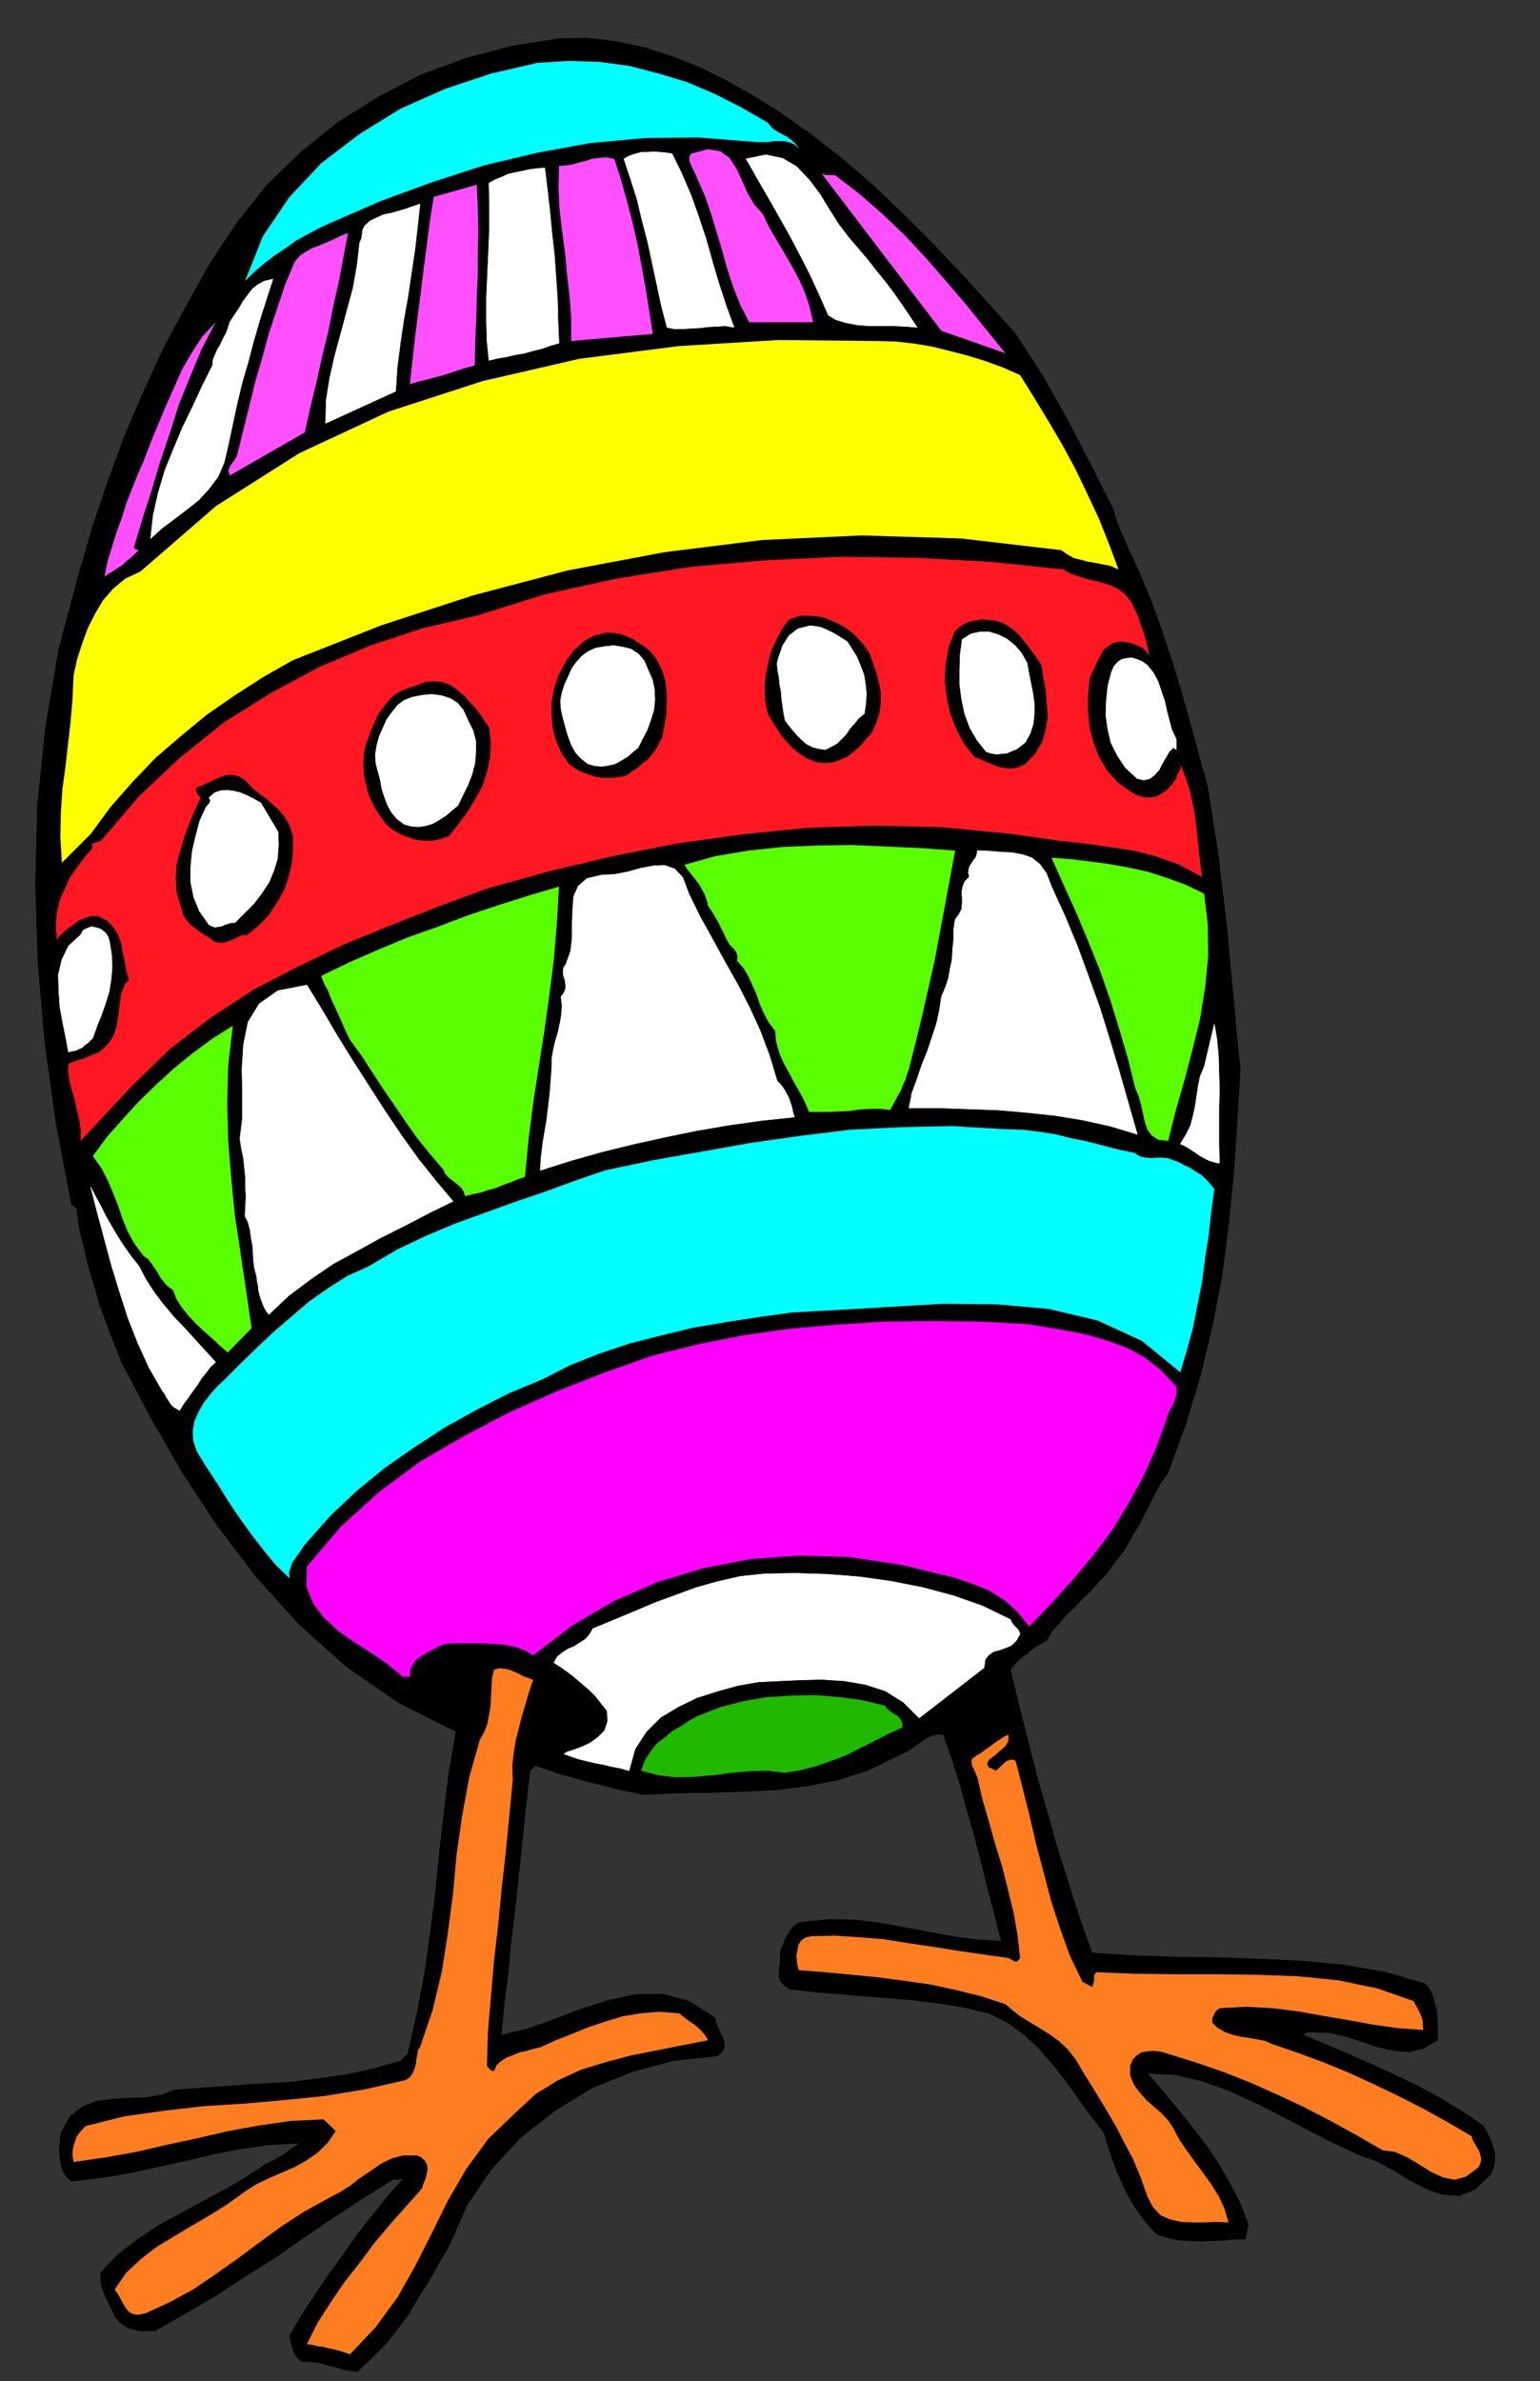
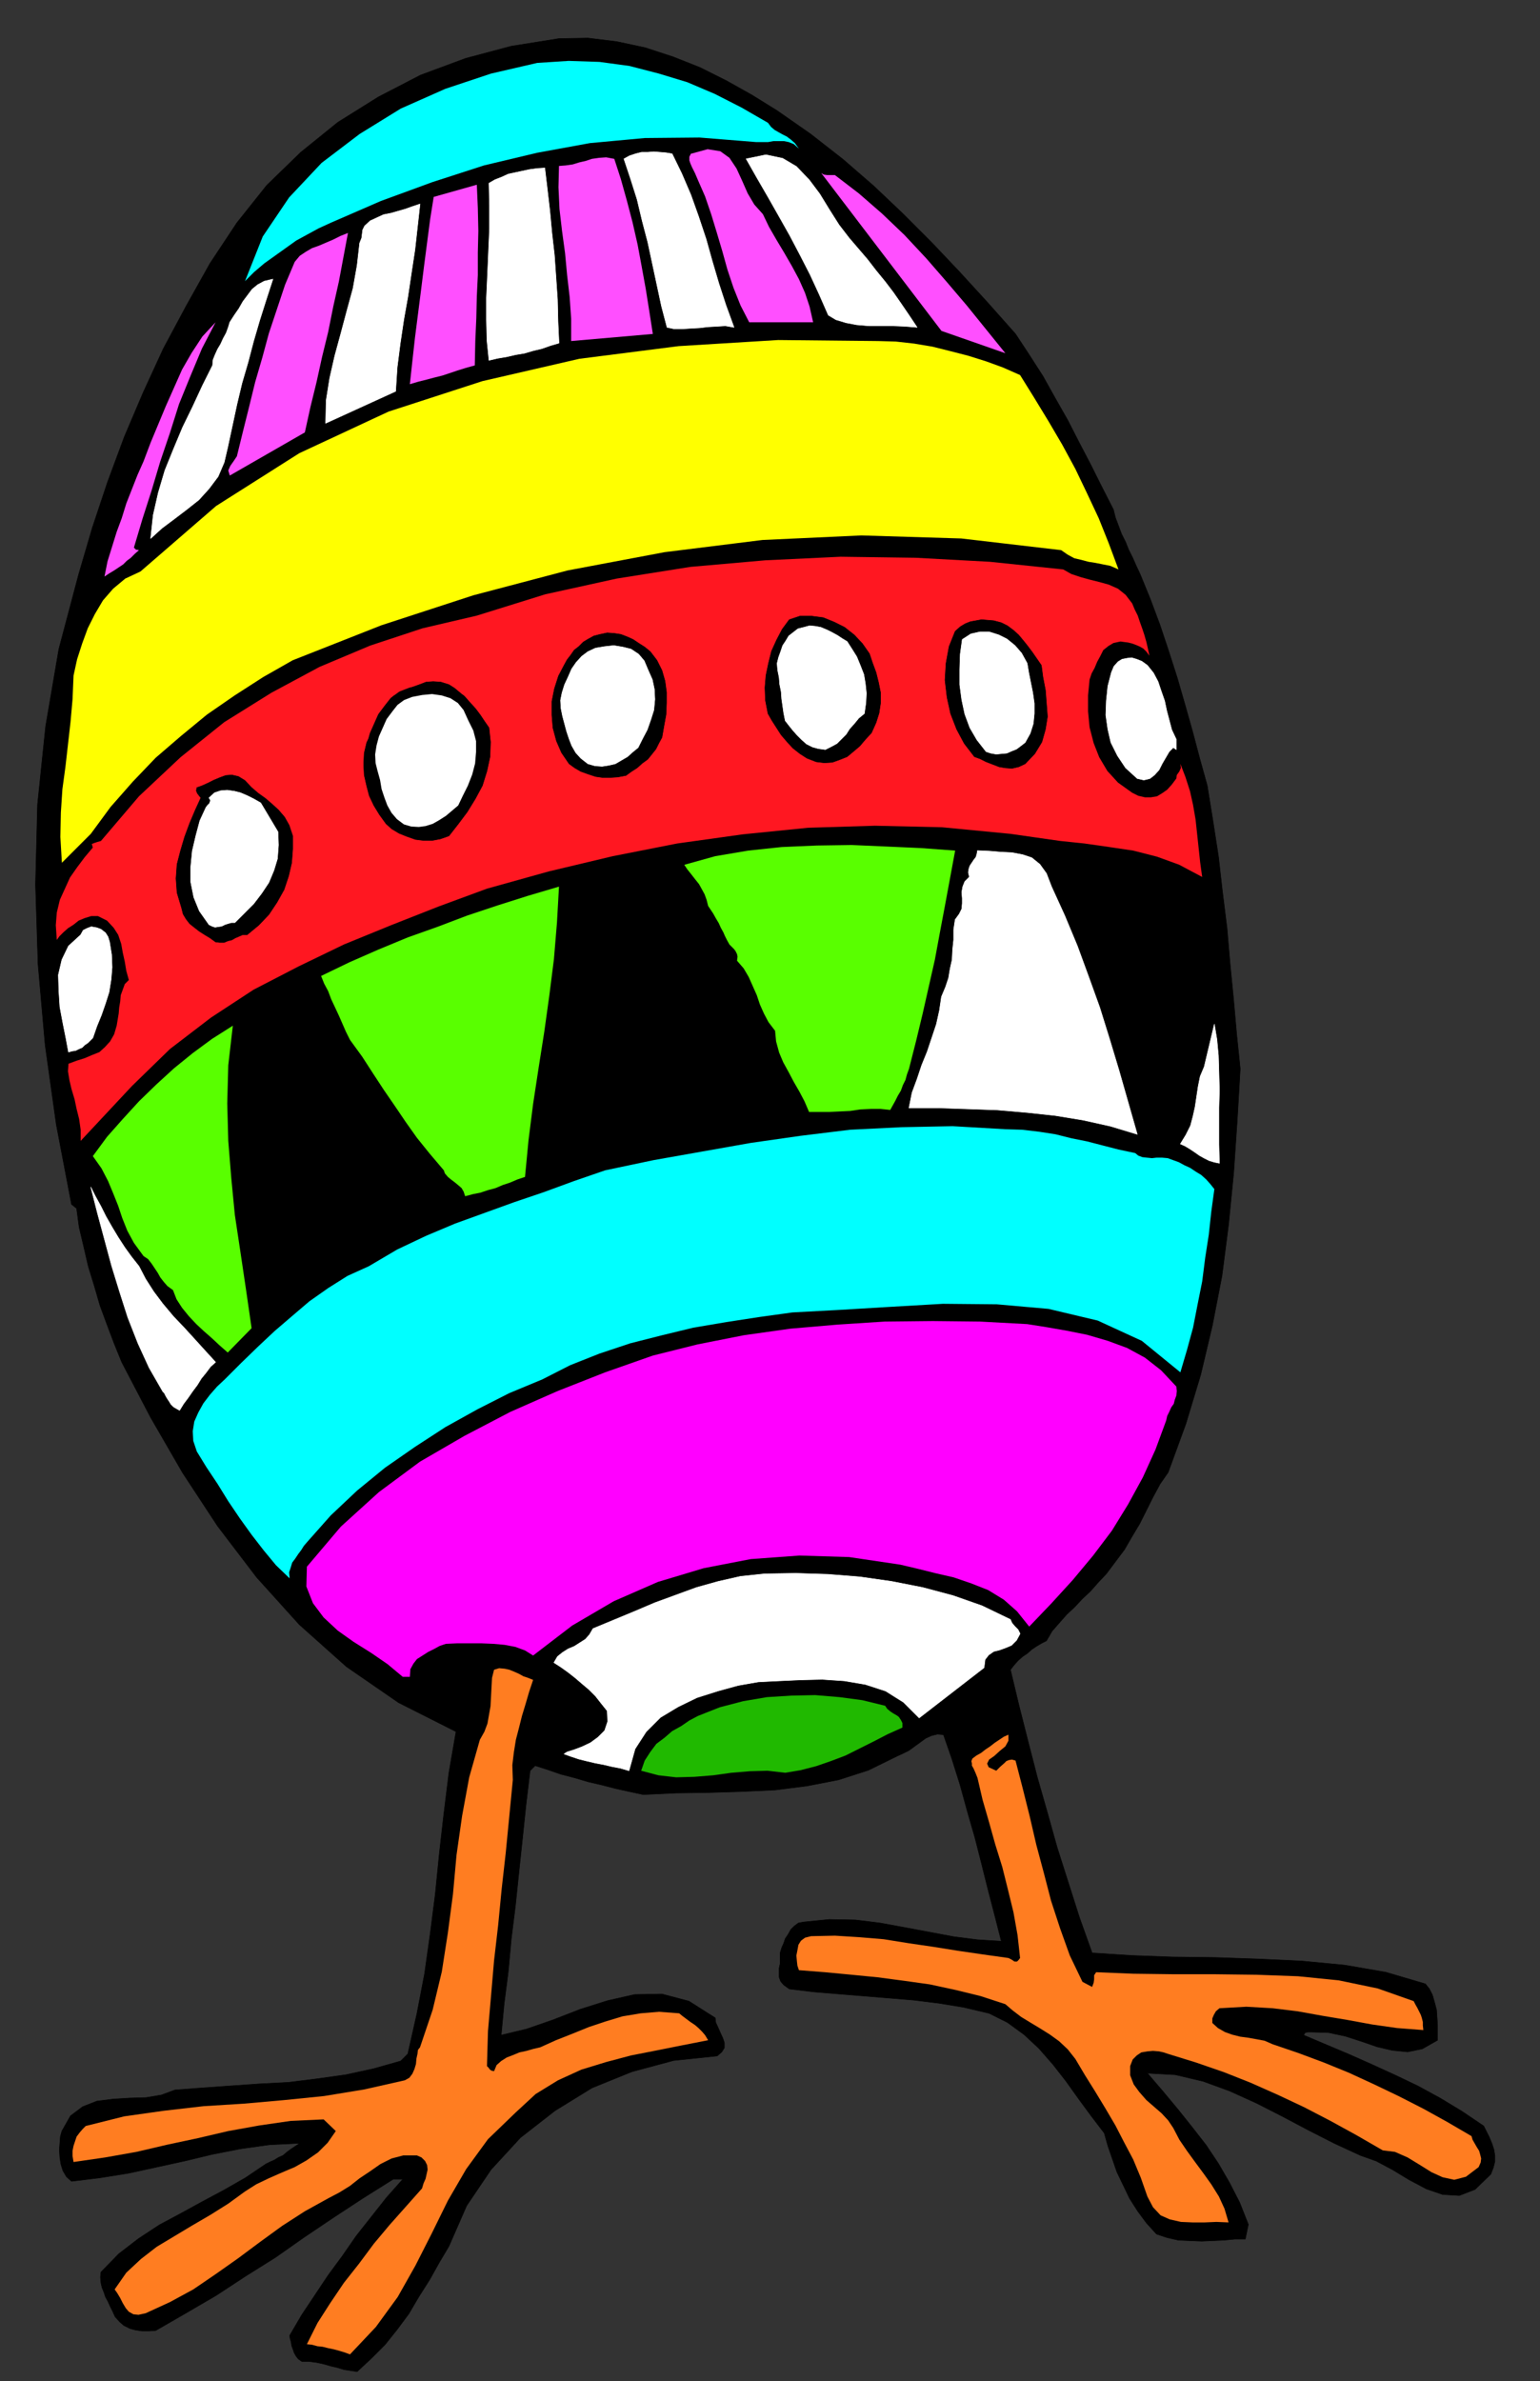
<svg xmlns="http://www.w3.org/2000/svg" xmlns:ns1="http://sodipodi.sourceforge.net/DTD/sodipodi-0.dtd" xmlns:ns2="http://www.inkscape.org/namespaces/inkscape" version="1.0" width="129.808mm" height="200.601mm" id="svg89" ns1:docname="GC000023.WMF">
  <rect width="100%" height="100%" fill="#333333" stroke="none" />
  <ns1:namedview pagecolor="#ffffff" bordercolor="#666666" borderopacity="1" objecttolerance="10" gridtolerance="10" guidetolerance="10" ns2:pageopacity="0" ns2:pageshadow="2" ns2:window-width="640" ns2:window-height="480" id="namedview91" />
  <defs id="defs3">
    <pattern id="WMFhbasepattern" patternUnits="userSpaceOnUse" width="6" height="6" x="0" y="0" />
  </defs>
  <path style="fill:#000000;fill-rule:evenodd;fill-opacity:1;stroke:#000000;stroke-width:0.162px;stroke-linecap:round;stroke-linejoin:round;stroke-miterlimit:4;stroke-dasharray:none;stroke-opacity:1;" d="  M 247.571,35.227   L 258.237,42.66   L 268.579,50.739   L 278.275,59.142   L 287.648,68.029   L 296.697,77.079   L 305.585,86.451   L 314.473,96.146   L 323.523,106.326   L 327.886,112.952   L 332.249,119.738   L 336.128,126.687   L 340.168,133.797   L 343.723,140.745   L 347.44,147.855   L 350.995,154.965   L 354.712,162.237   L 355.358,164.822   L 356.328,167.407   L 357.297,169.993   L 358.59,172.578   L 359.56,175.002   L 360.852,177.588   L 361.984,180.173   L 363.276,182.92   L 366.508,190.838   L 369.579,199.079   L 372.326,207.32   L 375.073,215.885   L 377.497,224.287   L 379.921,232.852   L 382.184,241.416   L 384.608,250.142   L 386.385,261.13   L 388.163,272.603   L 389.456,283.914   L 390.91,295.549   L 391.88,306.86   L 393.011,318.333   L 393.98,329.321   L 395.112,340.309   L 394.142,356.953   L 393.011,373.597   L 391.395,389.917   L 389.294,406.238   L 386.224,422.074   L 382.507,437.748   L 377.82,453.261   L 372.164,468.773   L 369.579,472.49   L 367.316,476.691   L 365.216,480.893   L 363.115,485.094   L 360.691,489.134   L 358.267,493.335   L 355.358,497.213   L 352.449,501.091   L 349.864,503.838   L 347.44,506.585   L 344.854,509.009   L 342.43,511.595   L 339.844,514.019   L 337.42,516.766   L 335.158,519.351   L 333.38,522.421   L 331.764,523.229   L 330.148,524.199   L 328.694,525.168   L 327.24,526.461   L 325.785,527.431   L 324.331,528.723   L 323.038,530.178   L 321.907,531.632   L 324.654,543.105   L 327.563,554.578   L 330.472,565.889   L 333.704,577.2   L 336.774,588.188   L 340.329,599.338   L 343.884,610.488   L 347.924,621.799   L 360.368,622.607   L 373.619,623.092   L 387.193,623.254   L 401.091,623.738   L 414.827,624.385   L 428.401,625.677   L 441.491,627.94   L 454.095,631.656   L 455.388,633.272   L 456.358,635.211   L 457.004,637.473   L 457.651,639.897   L 457.812,642.321   L 457.974,644.745   L 457.974,647.169   L 457.974,649.593   L 453.126,652.34   L 448.439,653.309   L 443.591,652.825   L 438.743,651.693   L 433.572,649.916   L 428.563,648.3   L 423.23,647.169   L 418.059,647.007   L 417.251,647.007   L 416.604,647.007   L 415.796,647.169   L 415.312,647.977   L 422.584,651.047   L 429.856,654.117   L 437.128,657.349   L 444.561,660.742   L 451.671,664.136   L 458.782,668.014   L 465.731,672.215   L 472.679,676.902   L 473.487,678.517   L 474.457,680.456   L 475.265,682.396   L 475.911,684.335   L 476.235,686.274   L 476.235,688.213   L 475.75,690.152   L 474.942,692.253   L 469.932,697.1   L 464.923,699.039   L 459.59,698.716   L 454.419,696.939   L 448.924,694.03   L 443.591,690.798   L 438.42,688.051   L 433.411,686.274   L 425.008,682.396   L 416.766,678.194   L 408.524,673.831   L 400.283,669.63   L 391.718,665.752   L 383.315,662.682   L 374.427,660.581   L 365.539,660.096   L 370.387,665.752   L 375.235,671.569   L 379.76,677.225   L 384.284,683.042   L 388.163,688.859   L 391.718,695   L 394.95,701.302   L 397.697,708.25   L 396.728,712.936   L 393.334,712.936   L 389.94,713.259   L 386.385,713.421   L 382.83,713.582   L 379.113,713.421   L 375.396,713.259   L 371.841,712.451   L 368.448,711.32   L 365.216,707.765   L 362.468,704.049   L 359.883,700.009   L 357.944,695.969   L 355.843,691.606   L 354.388,687.405   L 352.934,683.204   L 351.803,679.164   L 347.601,673.67   L 343.561,668.176   L 339.521,662.52   L 335.481,657.349   L 330.956,652.178   L 326.27,647.815   L 320.937,643.937   L 315.12,641.028   L 306.878,639.089   L 298.96,637.797   L 291.041,636.827   L 283.284,636.181   L 275.366,635.534   L 267.448,634.888   L 259.529,634.242   L 251.449,633.272   L 249.672,631.979   L 248.702,630.848   L 248.217,629.556   L 248.217,628.263   L 248.217,626.647   L 248.541,625.193   L 248.541,623.415   L 248.541,621.799   L 249.025,620.183   L 249.672,618.729   L 250.157,617.275   L 251.126,615.82   L 251.934,614.366   L 253.065,613.235   L 254.358,612.265   L 256.136,611.942   L 264.216,611.134   L 272.457,611.296   L 280.376,612.265   L 288.294,613.72   L 296.051,615.174   L 303.808,616.628   L 311.403,617.598   L 318.998,618.083   L 316.897,609.842   L 314.796,601.762   L 312.696,593.359   L 310.595,585.118   L 308.171,576.716   L 305.908,568.474   L 303.323,560.233   L 300.576,552.315   L 298.636,552.154   L 296.697,552.639   L 294.92,553.447   L 293.142,554.739   L 291.364,556.032   L 289.587,557.325   L 287.648,558.294   L 285.87,559.102   L 276.659,563.627   L 267.125,566.697   L 257.105,568.636   L 246.925,569.929   L 236.421,570.414   L 225.917,570.737   L 215.251,570.898   L 204.909,571.383   L 200.384,570.414   L 196.021,569.444   L 191.657,568.313   L 187.456,567.343   L 183.093,566.051   L 178.729,564.919   L 174.528,563.465   L 170.488,562.172   L 168.872,563.788   L 167.579,574.615   L 166.448,585.441   L 165.317,596.106   L 164.185,606.933   L 162.893,617.275   L 161.923,627.778   L 160.63,637.797   L 159.661,647.977   L 167.741,646.038   L 176.144,643.129   L 184.87,639.736   L 193.597,636.989   L 202.161,635.05   L 210.888,634.888   L 219.453,637.15   L 227.856,642.483   L 228.017,643.937   L 228.825,645.715   L 229.472,647.169   L 230.28,648.946   L 230.765,650.401   L 230.765,652.017   L 229.957,653.309   L 228.502,654.602   L 214.605,656.056   L 201.353,659.611   L 188.587,664.782   L 176.79,672.054   L 165.801,680.618   L 156.429,690.798   L 148.672,702.271   L 143.016,715.198   L 139.945,720.369   L 136.875,725.863   L 133.481,731.196   L 130.249,736.69   L 126.533,741.699   L 122.654,746.547   L 118.291,750.91   L 113.766,755.111   L 111.665,754.788   L 109.565,754.465   L 107.464,753.818   L 105.363,753.334   L 103.101,752.687   L 100.838,752.203   L 98.414,751.879   L 96.152,751.879   L 95.021,751.071   L 94.374,750.263   L 93.728,749.132   L 93.405,748.163   L 92.92,746.87   L 92.758,745.739   L 92.435,744.608   L 92.273,743.638   L 96.152,737.013   L 100.353,730.711   L 104.555,724.409   L 109.08,718.269   L 113.443,711.967   L 118.291,705.826   L 123.139,699.686   L 128.31,693.868   L 125.24,693.868   L 115.705,699.847   L 106.333,705.988   L 96.96,712.29   L 87.749,718.753   L 78.214,724.732   L 68.842,730.873   L 59.146,736.528   L 49.611,742.022   L 47.349,742.184   L 45.248,742.184   L 43.147,741.861   L 41.37,741.376   L 39.43,740.406   L 38.138,739.275   L 36.683,737.659   L 35.875,735.882   L 35.067,734.266   L 34.421,732.812   L 33.613,731.357   L 33.128,729.903   L 32.482,728.287   L 32.158,726.833   L 31.997,725.055   L 32.158,723.439   L 37.814,717.622   L 44.117,712.775   L 50.742,708.412   L 57.691,704.695   L 64.478,700.978   L 71.427,697.262   L 78.214,693.384   L 84.678,689.021   L 85.971,688.374   L 87.426,687.728   L 88.718,686.92   L 90.173,686.274   L 91.304,685.304   L 92.597,684.335   L 94.051,683.365   L 95.505,682.396   L 85.81,682.88   L 76.598,684.173   L 67.549,685.951   L 58.822,688.051   L 49.934,689.99   L 41.046,691.929   L 31.997,693.384   L 22.786,694.515   L 21.17,693.061   L 20.038,691.121   L 19.392,689.021   L 19.069,686.92   L 18.907,684.496   L 19.069,682.396   L 19.23,680.295   L 19.715,678.517   L 22.462,673.67   L 26.341,670.761   L 30.866,668.984   L 36.037,668.337   L 41.208,668.014   L 46.541,667.852   L 51.389,667.044   L 55.752,665.429   L 64.317,664.782   L 73.366,664.136   L 82.578,663.49   L 91.95,663.005   L 101,661.874   L 110.211,660.581   L 119.099,658.642   L 127.664,656.218   L 129.926,653.956   L 132.835,641.028   L 135.259,628.424   L 137.037,615.82   L 138.653,603.216   L 139.945,590.289   L 141.4,577.524   L 143.016,564.435   L 145.278,551.346   L 127.017,542.135   L 110.373,530.662   L 95.344,517.25   L 81.77,502.222   L 69.326,485.902   L 58.176,468.935   L 47.995,451.322   L 38.784,433.708   L 36.36,427.729   L 34.098,421.751   L 31.835,415.61   L 30.058,409.47   L 28.118,403.168   L 26.664,396.866   L 25.21,390.725   L 24.402,384.746   L 22.786,383.454   L 17.938,358.084   L 14.382,332.714   L 12.12,307.021   L 11.312,281.652   L 11.958,256.121   L 14.544,231.236   L 18.746,206.674   L 25.048,182.92   L 29.411,168.054   L 34.259,153.511   L 39.592,139.129   L 45.571,125.071   L 52.035,111.012   L 59.307,97.439   L 66.902,83.865   L 75.467,70.938   L 85.002,58.98   L 95.829,48.477   L 107.625,38.943   L 120.553,30.864   L 133.966,23.915   L 148.349,18.583   L 162.893,14.705   L 178.083,12.281   L 187.294,12.119   L 196.505,13.25   L 205.555,15.189   L 214.443,18.098   L 223.008,21.492   L 231.411,25.693   L 239.491,30.217   L 247.571,35.227  z " id="path5" />
-   <path style="fill:#00ffff;fill-rule:evenodd;fill-opacity:1;stroke:none;" d="  M 244.662,39.105   L 245.632,40.398   L 246.763,41.367   L 247.894,42.013   L 249.349,42.821   L 250.641,43.468   L 251.934,44.437   L 253.227,45.568   L 254.52,47.346   L 252.904,45.892   L 251.288,45.245   L 249.672,44.922   L 248.217,44.922   L 246.44,44.922   L 244.662,45.245   L 242.723,45.245   L 240.945,45.245   L 222.846,43.791   L 205.393,43.953   L 187.941,45.568   L 171.134,48.639   L 154.166,52.678   L 137.683,58.011   L 121.361,63.99   L 105.363,70.938   L 101.485,72.716   L 97.929,74.655   L 94.374,76.594   L 90.981,79.018   L 87.587,81.28   L 84.194,83.865   L 80.962,86.612   L 78.053,89.521   L 83.709,75.301   L 92.112,62.859   L 102.454,51.87   L 114.574,42.66   L 127.664,34.58   L 141.885,28.278   L 156.429,23.431   L 171.134,20.037   L 181.153,19.391   L 191.011,19.714   L 200.545,21.007   L 209.918,23.431   L 218.968,26.178   L 227.694,29.894   L 236.259,34.257   L 244.662,39.105  z " id="path7" />
+   <path style="fill:#00ffff;fill-rule:evenodd;fill-opacity:1;stroke:none;" d="  M 244.662,39.105   L 245.632,40.398   L 246.763,41.367   L 247.894,42.013   L 249.349,42.821   L 250.641,43.468   L 251.934,44.437   L 253.227,45.568   L 254.52,47.346   L 252.904,45.892   L 251.288,45.245   L 249.672,44.922   L 248.217,44.922   L 246.44,44.922   L 244.662,45.245   L 242.723,45.245   L 240.945,45.245   L 222.846,43.791   L 205.393,43.953   L 187.941,45.568   L 171.134,48.639   L 154.166,52.678   L 137.683,58.011   L 121.361,63.99   L 105.363,70.938   L 101.485,72.716   L 97.929,74.655   L 94.374,76.594   L 90.981,79.018   L 84.194,83.865   L 80.962,86.612   L 78.053,89.521   L 83.709,75.301   L 92.112,62.859   L 102.454,51.87   L 114.574,42.66   L 127.664,34.58   L 141.885,28.278   L 156.429,23.431   L 171.134,20.037   L 181.153,19.391   L 191.011,19.714   L 200.545,21.007   L 209.918,23.431   L 218.968,26.178   L 227.694,29.894   L 236.259,34.257   L 244.662,39.105  z " id="path7" />
  <path style="fill:#ffffff;fill-rule:evenodd;fill-opacity:1;stroke:#ffffff;stroke-width:0.162px;stroke-linecap:round;stroke-linejoin:round;stroke-miterlimit:4;stroke-dasharray:none;stroke-opacity:1;" d="  M 214.12,48.962   L 217.19,55.264   L 220.099,62.051   L 222.523,68.837   L 224.947,76.109   L 226.886,83.057   L 228.987,90.167   L 231.249,97.116   L 233.835,104.226   L 231.088,103.741   L 228.502,103.903   L 225.593,104.064   L 222.846,104.387   L 219.937,104.549   L 217.352,104.71   L 214.766,104.71   L 212.504,104.226   L 210.726,97.439   L 209.272,90.652   L 207.817,83.865   L 206.363,77.079   L 204.585,70.292   L 202.969,63.505   L 200.869,56.88   L 198.768,50.578   L 200.545,49.608   L 202.485,48.962   L 204.424,48.477   L 206.363,48.477   L 208.302,48.315   L 210.241,48.477   L 212.181,48.639   L 214.12,48.962  z " id="path9" />
  <path style="fill:#ff4fff;fill-rule:evenodd;fill-opacity:1;stroke:none;" d="  M 243.046,68.191   L 244.985,72.231   L 247.409,76.432   L 249.833,80.472   L 252.257,84.673   L 254.52,88.875   L 256.459,93.238   L 257.913,97.601   L 259.045,102.61   L 238.683,102.61   L 235.936,97.277   L 233.673,91.622   L 231.734,85.804   L 230.118,79.987   L 228.341,74.008   L 226.563,68.191   L 224.624,62.535   L 222.361,57.365   L 221.877,56.233   L 221.392,55.102   L 220.907,54.133   L 220.422,53.163   L 219.937,52.032   L 219.614,51.063   L 219.614,49.931   L 220.099,48.962   L 225.432,47.508   L 229.472,48.154   L 232.381,50.255   L 234.643,53.648   L 236.421,57.526   L 238.198,61.566   L 240.299,65.121   L 243.046,68.191  z " id="path11" />
  <path style="fill:#ff4fff;fill-rule:evenodd;fill-opacity:1;stroke:none;" d="  M 195.697,50.578   L 197.798,57.041   L 199.737,63.99   L 201.515,70.777   L 203.131,77.886   L 204.424,84.835   L 205.717,91.945   L 206.848,99.055   L 207.979,106.326   L 181.961,108.589   L 181.961,101.479   L 181.477,94.53   L 180.669,87.582   L 180.022,80.634   L 179.053,73.524   L 178.245,66.575   L 177.921,59.627   L 178.083,52.84   L 180.184,52.678   L 182.446,52.355   L 184.547,51.709   L 186.648,51.224   L 188.587,50.578   L 190.849,50.255   L 193.112,50.093   L 195.697,50.578  z " id="path13" />
  <path style="fill:#ffffff;fill-rule:evenodd;fill-opacity:1;stroke:#ffffff;stroke-width:0.162px;stroke-linecap:round;stroke-linejoin:round;stroke-miterlimit:4;stroke-dasharray:none;stroke-opacity:1;" d="  M 270.518,75.786   L 273.427,79.179   L 276.336,82.573   L 279.083,86.128   L 281.992,89.683   L 284.577,93.076   L 287.163,96.793   L 289.587,100.348   L 292.172,104.226   L 288.294,103.903   L 284.416,103.741   L 280.537,103.741   L 276.82,103.741   L 272.942,103.418   L 269.548,102.771   L 266.317,101.802   L 263.892,100.348   L 260.984,93.722   L 258.075,87.42   L 254.843,81.118   L 251.611,74.978   L 248.056,68.676   L 244.662,62.697   L 241.107,56.557   L 237.713,50.578   L 244.016,49.285   L 249.349,50.416   L 253.712,53.002   L 257.752,57.203   L 261.145,61.727   L 264.216,66.737   L 267.286,71.584   L 270.518,75.786  z " id="path15" />
  <path style="fill:#ffffff;fill-rule:evenodd;fill-opacity:1;stroke:#ffffff;stroke-width:0.162px;stroke-linecap:round;stroke-linejoin:round;stroke-miterlimit:4;stroke-dasharray:none;stroke-opacity:1;" d="  M 173.558,53.486   L 174.366,60.273   L 175.174,67.222   L 175.821,74.17   L 176.629,81.28   L 177.113,88.228   L 177.598,95.338   L 177.76,102.287   L 178.083,109.235   L 175.336,110.043   L 172.589,111.012   L 169.841,111.659   L 167.094,112.467   L 164.185,112.952   L 161.438,113.598   L 158.529,114.083   L 155.782,114.729   L 155.136,108.427   L 154.974,101.802   L 154.974,94.853   L 155.297,87.743   L 155.621,80.31   L 155.944,72.877   L 155.944,65.444   L 155.782,58.334   L 157.721,57.203   L 159.822,56.395   L 161.923,55.425   L 164.185,54.941   L 166.448,54.456   L 168.71,53.971   L 171.134,53.648   L 173.558,53.486  z " id="path17" />
  <path style="fill:#ff4fff;fill-rule:evenodd;fill-opacity:1;stroke:none;" d="  M 265.993,55.749   L 273.588,61.566   L 281.022,68.029   L 288.132,74.816   L 295.081,82.249   L 301.545,89.683   L 308.009,97.277   L 314.15,104.872   L 320.291,112.467   L 299.929,105.357   L 261.63,55.102   L 262.438,55.587   L 263.569,55.749   L 264.7,55.749   L 265.993,55.749  z " id="path19" />
  <path style="fill:#ff4fff;fill-rule:evenodd;fill-opacity:1;stroke:none;" d="  M 151.257,116.345   L 148.349,117.153   L 145.763,117.961   L 143.339,118.769   L 140.915,119.577   L 138.329,120.223   L 135.905,120.87   L 133.32,121.516   L 130.573,122.324   L 131.381,114.891   L 132.189,107.619   L 133.158,100.024   L 134.128,92.43   L 135.097,84.673   L 136.067,77.24   L 137.037,69.807   L 138.168,62.697   L 151.904,58.819   L 152.227,66.252   L 152.389,73.524   L 152.227,80.472   L 152.227,87.582   L 151.904,94.369   L 151.742,101.317   L 151.419,108.589   L 151.257,116.345  z " id="path21" />
  <path style="fill:#ffffff;fill-rule:evenodd;fill-opacity:1;stroke:#ffffff;stroke-width:0.162px;stroke-linecap:round;stroke-linejoin:round;stroke-miterlimit:4;stroke-dasharray:none;stroke-opacity:1;" d="  M 133.805,64.959   L 132.997,72.231   L 132.189,79.502   L 131.057,86.936   L 129.926,94.53   L 128.633,101.802   L 127.502,109.397   L 126.533,116.991   L 126.048,124.586   L 103.747,134.766   L 103.909,127.495   L 105.04,120.385   L 106.656,113.275   L 108.595,106.165   L 110.534,98.893   L 112.473,91.783   L 113.766,84.512   L 114.574,77.402   L 115.221,75.786   L 115.382,74.493   L 115.544,73.2   L 116.19,71.908   L 117.968,70.292   L 120.069,69.322   L 122.169,68.353   L 124.593,67.868   L 126.856,67.222   L 129.118,66.575   L 131.381,65.767   L 133.805,64.959  z " id="path23" />
  <path style="fill:#ff4fff;fill-rule:evenodd;fill-opacity:1;stroke:none;" d="  M 97.121,137.675   L 73.205,151.41   L 72.72,149.794   L 73.366,148.34   L 74.498,146.724   L 75.467,145.27   L 77.406,137.352   L 79.346,129.595   L 81.285,121.677   L 83.547,113.921   L 85.648,106.165   L 88.234,98.408   L 90.819,90.652   L 93.889,83.381   L 95.505,81.441   L 97.445,80.149   L 99.384,79.018   L 101.646,78.21   L 103.909,77.24   L 106.171,76.271   L 108.433,75.139   L 110.857,74.17   L 109.403,81.926   L 107.949,89.683   L 106.171,97.601   L 104.555,105.68   L 102.616,113.598   L 100.838,121.677   L 98.899,129.595   L 97.121,137.675  z " id="path25" />
  <path style="fill:#ffffff;fill-rule:evenodd;fill-opacity:1;stroke:#ffffff;stroke-width:0.162px;stroke-linecap:round;stroke-linejoin:round;stroke-miterlimit:4;stroke-dasharray:none;stroke-opacity:1;" d="  M 86.941,88.875   L 84.84,95.338   L 82.739,101.963   L 80.8,108.589   L 79.022,115.375   L 77.083,122.001   L 75.467,128.787   L 74.013,135.574   L 72.558,142.361   L 71.427,147.209   L 69.488,151.733   L 66.579,155.611   L 63.347,159.166   L 59.469,162.237   L 55.429,165.307   L 51.55,168.215   L 47.995,171.447   L 48.803,164.014   L 50.419,156.904   L 52.52,149.794   L 55.267,143.007   L 58.176,136.059   L 61.408,129.434   L 64.478,122.809   L 67.71,116.345   L 67.872,114.567   L 68.518,112.952   L 69.326,111.174   L 70.296,109.558   L 71.104,107.781   L 72.074,106.003   L 72.72,104.226   L 73.205,102.61   L 74.659,100.348   L 76.114,98.247   L 77.406,95.985   L 78.861,94.046   L 80.315,92.106   L 82.093,90.652   L 84.194,89.521   L 86.941,88.875  z " id="path27" />
  <path style="fill:#ff4fff;fill-rule:evenodd;fill-opacity:1;stroke:none;" d="  M 68.68,102.61   L 64.317,111.012   L 60.6,119.9   L 57.045,128.626   L 54.136,137.836   L 51.066,146.886   L 48.318,156.096   L 45.41,165.145   L 42.662,174.356   L 43.309,175.002   L 44.278,175.164   L 42.986,176.295   L 41.693,177.588   L 40.4,178.557   L 39.269,179.688   L 37.814,180.658   L 36.36,181.627   L 34.744,182.597   L 33.29,183.567   L 34.259,178.719   L 35.714,174.033   L 37.168,169.347   L 38.784,164.984   L 40.238,160.298   L 42.016,155.773   L 43.794,151.248   L 45.733,146.886   L 47.995,140.907   L 50.419,135.089   L 52.843,129.272   L 55.429,123.455   L 58.014,117.638   L 61.085,112.305   L 64.478,107.134   L 68.68,102.61  z " id="path29" />
  <path style="fill:#ffff00;fill-rule:evenodd;fill-opacity:1;stroke:none;" d="  M 324.977,119.415   L 329.502,126.687   L 334.027,134.12   L 338.39,141.553   L 342.592,149.309   L 346.308,157.066   L 350.025,164.984   L 353.257,173.063   L 356.328,181.304   L 353.742,180.173   L 351.318,179.688   L 348.894,179.204   L 346.793,178.88   L 344.369,178.234   L 342.268,177.749   L 340.168,176.618   L 338.067,175.164   L 306.232,171.447   L 274.396,170.478   L 242.885,171.932   L 211.696,175.81   L 180.83,181.627   L 150.773,189.545   L 121.523,199.079   L 93.243,210.229   L 83.87,215.561   L 74.821,221.379   L 65.933,227.519   L 57.691,234.306   L 49.611,241.254   L 42.339,248.849   L 35.229,256.928   L 28.926,265.493   L 19.715,274.703   L 19.23,266.462   L 19.392,258.706   L 19.877,251.273   L 20.846,244.163   L 21.654,237.053   L 22.462,229.943   L 23.109,222.671   L 23.432,215.077   L 24.563,209.906   L 26.179,204.896   L 27.957,200.049   L 30.219,195.524   L 32.805,191.161   L 36.037,187.445   L 39.915,184.213   L 44.763,181.951   L 68.842,161.105   L 95.344,144.3   L 123.785,131.05   L 153.681,121.354   L 184.547,114.244   L 216.221,110.205   L 247.894,108.265   L 279.729,108.589   L 285.385,108.75   L 291.203,109.397   L 297.02,110.366   L 302.838,111.82   L 308.494,113.275   L 314.15,115.052   L 319.483,116.991   L 324.977,119.415  z " id="path31" />
  <path style="fill:#ff1721;fill-rule:evenodd;fill-opacity:1;stroke:none;" d="  M 338.713,181.304   L 341.299,182.759   L 344.208,183.728   L 347.116,184.536   L 350.348,185.344   L 353.257,186.152   L 356.166,187.445   L 358.59,189.384   L 360.691,192.131   L 361.499,194.07   L 362.468,196.009   L 363.115,197.948   L 363.923,200.21   L 364.569,202.149   L 365.216,204.412   L 365.7,206.512   L 366.185,208.775   L 365.216,207.482   L 364.246,206.512   L 363.115,205.866   L 361.984,205.381   L 360.691,204.896   L 359.398,204.573   L 358.105,204.412   L 356.974,204.25   L 354.712,204.735   L 353.096,205.704   L 351.48,206.997   L 350.51,208.936   L 349.54,210.714   L 348.732,212.653   L 347.763,214.43   L 347.116,216.369   L 346.632,221.379   L 346.632,226.55   L 347.116,231.559   L 348.409,236.568   L 350.187,241.093   L 352.772,245.456   L 356.166,249.172   L 360.691,252.404   L 362.63,253.373   L 364.731,253.858   L 366.67,253.858   L 368.609,253.535   L 370.225,252.566   L 371.841,251.434   L 373.296,249.819   L 374.75,247.879   L 374.912,246.748   L 375.72,245.617   L 376.204,244.486   L 376.043,243.193   L 377.659,247.395   L 379.113,251.919   L 380.083,256.282   L 380.891,260.968   L 381.376,265.493   L 381.86,270.017   L 382.345,274.542   L 382.992,279.228   L 375.72,275.35   L 368.609,272.764   L 361.014,270.825   L 353.419,269.694   L 345.5,268.563   L 337.744,267.755   L 329.825,266.624   L 321.907,265.493   L 300.091,263.392   L 278.76,262.907   L 257.429,263.554   L 236.582,265.654   L 215.736,268.563   L 195.213,272.603   L 174.851,277.45   L 155.136,282.945   L 139.784,288.6   L 124.593,294.579   L 109.565,300.719   L 95.182,307.668   L 80.8,315.101   L 67.226,323.988   L 54.136,334.007   L 42.016,345.803   L 25.694,363.255   L 25.694,359.7   L 25.21,356.306   L 24.402,353.075   L 23.755,350.004   L 22.786,346.773   L 22.139,344.026   L 21.654,341.117   L 21.816,338.693   L 24.402,337.724   L 26.987,336.916   L 29.25,335.946   L 31.674,334.977   L 33.451,333.361   L 35.067,331.583   L 36.36,329.321   L 37.168,326.574   L 37.491,324.635   L 37.814,322.696   L 37.976,320.757   L 38.299,318.818   L 38.461,316.878   L 39.107,315.101   L 39.754,313.323   L 41.046,312.031   L 40.238,309.122   L 39.754,306.214   L 39.107,303.305   L 38.622,300.558   L 37.653,297.649   L 36.198,295.387   L 34.098,293.125   L 31.189,291.67   L 29.088,291.67   L 26.987,292.317   L 25.048,293.125   L 23.432,294.417   L 21.654,295.549   L 20.2,296.841   L 18.907,298.134   L 18.099,299.265   L 17.776,294.579   L 18.099,290.539   L 19.069,286.499   L 20.685,282.945   L 22.301,279.39   L 24.563,276.158   L 26.987,272.926   L 29.573,269.856   L 29.25,268.725   L 30.058,268.401   L 31.027,268.078   L 32.158,267.755   L 44.278,253.535   L 57.53,241.093   L 71.427,229.943   L 86.456,220.571   L 101.808,212.33   L 117.968,205.543   L 134.613,200.049   L 151.904,196.009   L 173.72,189.222   L 196.505,184.213   L 219.937,180.496   L 243.854,178.396   L 267.771,177.264   L 291.688,177.588   L 315.443,178.88   L 338.713,181.304  z " id="path33" />
  <path style="fill:#000000;fill-rule:evenodd;fill-opacity:1;stroke:#000000;stroke-width:0.162px;stroke-linecap:round;stroke-linejoin:round;stroke-miterlimit:4;stroke-dasharray:none;stroke-opacity:1;" d="  M 276.982,208.128   L 277.952,211.037   L 279.083,214.107   L 279.891,217.339   L 280.537,220.571   L 280.537,223.802   L 280.052,227.034   L 279.083,230.105   L 277.628,233.336   L 275.689,235.437   L 273.912,237.538   L 271.811,239.315   L 269.872,240.931   L 267.448,241.901   L 265.185,242.709   L 262.6,242.87   L 260.014,242.547   L 257.105,241.416   L 254.843,239.962   L 252.581,238.184   L 250.803,236.245   L 248.864,233.983   L 247.409,231.72   L 245.955,229.458   L 244.662,227.196   L 243.854,222.995   L 243.693,218.955   L 244.016,215.077   L 244.824,211.198   L 245.793,207.32   L 247.409,203.765   L 249.187,200.372   L 251.449,197.302   L 254.843,196.171   L 258.56,196.171   L 262.276,196.655   L 265.832,198.11   L 269.064,199.726   L 272.134,202.149   L 274.72,204.896   L 276.982,208.128  z " id="path35" />
  <path style="fill:#000000;fill-rule:evenodd;fill-opacity:1;stroke:#000000;stroke-width:0.162px;stroke-linecap:round;stroke-linejoin:round;stroke-miterlimit:4;stroke-dasharray:none;stroke-opacity:1;" d="  M 331.764,211.845   L 332.249,215.561   L 333.057,219.763   L 333.38,223.964   L 333.704,228.165   L 333.057,232.205   L 331.926,236.245   L 329.664,239.962   L 326.593,243.193   L 324.492,244.163   L 322.392,244.648   L 320.291,244.486   L 318.352,244.163   L 316.251,243.355   L 314.15,242.547   L 312.211,241.577   L 310.433,240.931   L 307.201,236.73   L 304.777,232.205   L 302.838,227.196   L 301.707,222.025   L 301.06,216.531   L 301.384,211.198   L 302.353,205.866   L 304.292,201.018   L 305.908,199.564   L 307.524,198.594   L 309.14,197.948   L 310.918,197.625   L 312.696,197.302   L 314.635,197.463   L 316.574,197.625   L 318.998,198.271   L 320.937,199.241   L 322.876,200.695   L 324.492,202.149   L 326.108,204.088   L 327.401,205.704   L 328.856,207.643   L 330.31,209.744   L 331.764,211.845  z " id="path37" />
  <path style="fill:#ffffff;fill-rule:evenodd;fill-opacity:1;stroke:#ffffff;stroke-width:0.162px;stroke-linecap:round;stroke-linejoin:round;stroke-miterlimit:4;stroke-dasharray:none;stroke-opacity:1;" d="  M 269.872,204.25   L 271.326,206.512   L 272.942,209.098   L 274.073,211.845   L 275.204,214.753   L 275.689,217.662   L 276.012,220.732   L 275.851,223.802   L 275.366,227.196   L 273.588,228.65   L 272.134,230.428   L 270.68,232.044   L 269.548,233.821   L 268.094,235.275   L 266.64,236.73   L 264.862,237.699   L 262.923,238.669   L 260.661,238.346   L 258.883,237.861   L 256.944,236.891   L 255.489,235.599   L 253.873,233.983   L 252.581,232.528   L 251.288,230.912   L 250.157,229.458   L 249.672,227.034   L 249.349,224.772   L 249.025,222.51   L 248.864,220.247   L 248.379,217.824   L 248.217,215.723   L 247.733,213.299   L 247.571,211.198   L 248.056,209.259   L 248.702,207.482   L 249.349,205.543   L 250.318,204.088   L 251.288,202.473   L 252.742,201.341   L 254.197,200.21   L 256.136,199.726   L 257.913,199.241   L 259.691,199.402   L 261.469,199.726   L 263.408,200.533   L 265.024,201.341   L 266.801,202.311   L 268.256,203.281   L 269.872,204.25  z " id="path39" />
  <path style="fill:#ffffff;fill-rule:evenodd;fill-opacity:1;stroke:#ffffff;stroke-width:0.162px;stroke-linecap:round;stroke-linejoin:round;stroke-miterlimit:4;stroke-dasharray:none;stroke-opacity:1;" d="  M 327.24,211.198   L 327.724,214.107   L 328.371,217.339   L 329.017,220.571   L 329.502,223.964   L 329.502,227.196   L 329.179,230.428   L 328.209,233.498   L 326.593,236.407   L 325.139,237.538   L 323.846,238.507   L 322.23,239.154   L 320.776,239.8   L 318.998,239.962   L 317.382,240.123   L 315.604,239.8   L 314.15,239.315   L 311.241,235.599   L 308.979,231.72   L 307.363,227.357   L 306.393,222.833   L 305.747,217.985   L 305.747,213.138   L 305.908,208.29   L 306.555,203.604   L 309.302,201.826   L 312.211,201.18   L 315.12,201.18   L 318.19,202.149   L 320.776,203.442   L 323.361,205.543   L 325.462,207.967   L 327.24,211.198  z " id="path41" />
  <path style="fill:#000000;fill-rule:evenodd;fill-opacity:1;stroke:#000000;stroke-width:0.162px;stroke-linecap:round;stroke-linejoin:round;stroke-miterlimit:4;stroke-dasharray:none;stroke-opacity:1;" d="  M 207.171,207.482   L 209.272,210.229   L 210.888,213.461   L 211.857,216.854   L 212.342,220.409   L 212.342,223.802   L 212.181,227.519   L 211.534,231.074   L 210.888,234.791   L 209.918,236.568   L 208.949,238.507   L 207.656,240.123   L 206.363,241.739   L 204.585,243.032   L 202.969,244.486   L 201.192,245.617   L 199.414,246.91   L 196.829,247.395   L 194.405,247.556   L 191.981,247.556   L 189.718,247.233   L 187.294,246.425   L 185.032,245.617   L 183.093,244.486   L 181.315,243.193   L 178.891,239.638   L 177.275,235.922   L 176.144,231.72   L 175.821,227.681   L 175.821,223.318   L 176.629,219.278   L 177.921,215.238   L 179.699,211.845   L 180.669,210.067   L 181.8,208.613   L 182.931,206.997   L 184.385,205.866   L 185.84,204.412   L 187.456,203.442   L 189.233,202.473   L 191.173,201.988   L 193.435,201.503   L 195.697,201.665   L 197.798,201.988   L 199.899,202.796   L 201.677,203.604   L 203.616,204.896   L 205.393,206.028   L 207.171,207.482  z " id="path43" />
  <path style="fill:#ffffff;fill-rule:evenodd;fill-opacity:1;stroke:#ffffff;stroke-width:0.162px;stroke-linecap:round;stroke-linejoin:round;stroke-miterlimit:4;stroke-dasharray:none;stroke-opacity:1;" d="  M 206.525,213.461   L 207.817,216.369   L 208.464,219.44   L 208.625,222.671   L 208.302,226.065   L 207.333,229.135   L 206.201,232.367   L 204.747,235.114   L 203.293,238.022   L 201.515,239.477   L 199.899,240.931   L 197.96,242.062   L 196.021,243.193   L 193.92,243.678   L 191.819,244.001   L 189.557,243.84   L 187.294,243.193   L 185.032,241.416   L 183.416,239.638   L 182.123,237.376   L 181.315,235.275   L 180.507,232.852   L 179.861,230.428   L 179.214,228.004   L 178.729,225.58   L 178.568,222.995   L 179.053,220.571   L 179.861,217.985   L 180.992,215.561   L 182.123,212.976   L 183.577,210.875   L 185.355,208.936   L 187.294,207.482   L 189.718,206.351   L 192.627,205.866   L 195.536,205.543   L 198.445,206.028   L 201.03,206.674   L 203.454,208.29   L 205.232,210.39   L 206.525,213.461  z " id="path45" />
  <path style="fill:#ffffff;fill-rule:evenodd;fill-opacity:1;stroke:#ffffff;stroke-width:0.162px;stroke-linecap:round;stroke-linejoin:round;stroke-miterlimit:4;stroke-dasharray:none;stroke-opacity:1;" d="  M 374.75,235.437   L 374.75,238.669   L 373.78,238.022   L 372.488,239.315   L 371.356,241.254   L 370.225,243.193   L 369.256,245.132   L 367.801,246.748   L 366.347,247.879   L 364.408,248.364   L 362.307,247.879   L 358.59,244.486   L 356.004,240.608   L 353.904,236.407   L 352.934,232.205   L 352.288,227.681   L 352.449,223.156   L 352.934,218.47   L 354.065,214.107   L 354.873,212.168   L 356.166,210.714   L 357.459,209.906   L 359.075,209.583   L 360.529,209.421   L 362.145,209.906   L 363.761,210.552   L 365.539,211.845   L 367.478,214.269   L 368.932,217.016   L 369.902,219.924   L 371.033,223.156   L 371.68,226.226   L 372.488,229.297   L 373.296,232.367   L 374.75,235.437  z " id="path47" />
  <path style="fill:#000000;fill-rule:evenodd;fill-opacity:1;stroke:#000000;stroke-width:0.162px;stroke-linecap:round;stroke-linejoin:round;stroke-miterlimit:4;stroke-dasharray:none;stroke-opacity:1;" d="  M 155.782,231.72   L 156.267,236.245   L 156.105,240.931   L 155.136,245.456   L 153.681,250.142   L 151.419,254.343   L 148.833,258.544   L 145.925,262.423   L 143.016,266.139   L 140.269,267.109   L 137.683,267.593   L 134.936,267.593   L 132.35,267.27   L 129.603,266.301   L 127.179,265.331   L 124.755,263.877   L 122.977,262.261   L 120.877,259.352   L 119.099,256.444   L 117.645,253.373   L 116.837,250.303   L 116.029,246.748   L 115.867,243.355   L 116.029,239.8   L 116.837,236.407   L 117.645,234.791   L 118.453,233.336   L 119.261,231.882   L 120.23,230.428   L 121.2,228.973   L 122.169,227.681   L 123.139,226.55   L 124.593,225.58   L 123.624,227.196   L 122.816,229.297   L 121.846,231.397   L 120.877,233.983   L 119.907,236.407   L 119.422,239.154   L 118.937,241.901   L 119.099,244.809   L 119.422,247.718   L 120.069,250.626   L 120.877,253.373   L 122.331,256.121   L 123.785,258.383   L 125.725,260.645   L 127.825,262.423   L 130.573,263.877   L 132.027,263.877   L 133.481,263.877   L 134.936,263.715   L 136.552,263.392   L 138.006,262.746   L 139.461,262.099   L 140.753,261.13   L 142.046,259.999   L 144.632,256.767   L 147.056,253.535   L 148.995,249.98   L 150.611,246.425   L 151.581,242.547   L 152.065,238.669   L 151.904,234.467   L 151.257,230.428   L 150.449,228.812   L 149.48,227.357   L 148.349,225.903   L 147.379,224.61   L 145.925,223.156   L 144.632,222.187   L 143.339,221.055   L 142.046,220.247   L 139.622,219.924   L 137.683,220.086   L 135.744,220.571   L 133.966,221.54   L 132.027,222.187   L 130.249,222.833   L 128.149,223.156   L 126.048,223.318   L 125.886,222.348   L 125.24,221.702   L 127.179,220.732   L 129.28,219.763   L 131.381,218.793   L 133.643,217.985   L 135.744,217.177   L 138.006,217.016   L 140.43,217.177   L 143.016,217.985   L 144.793,219.116   L 146.733,220.732   L 148.349,222.187   L 150.126,224.126   L 151.581,225.742   L 153.035,227.681   L 154.328,229.62   L 155.782,231.72  z " id="path49" />
  <path style="fill:#000000;fill-rule:evenodd;fill-opacity:1;stroke:#000000;stroke-width:0.162px;stroke-linecap:round;stroke-linejoin:round;stroke-miterlimit:4;stroke-dasharray:none;stroke-opacity:1;" d="  M 93.243,266.139   L 93.243,270.34   L 92.92,274.703   L 91.95,278.905   L 90.496,283.268   L 88.234,287.307   L 85.648,291.186   L 82.416,294.579   L 78.699,297.649   L 77.245,297.649   L 76.114,298.134   L 74.982,298.619   L 73.851,299.265   L 72.558,299.588   L 71.427,300.073   L 69.973,300.073   L 68.68,299.911   L 66.902,298.619   L 65.286,297.649   L 63.509,296.518   L 62.054,295.387   L 60.438,294.094   L 59.307,292.64   L 58.338,291.024   L 57.853,289.085   L 56.398,284.237   L 56.075,279.713   L 56.398,275.188   L 57.53,270.825   L 58.822,266.462   L 60.438,262.099   L 62.216,257.898   L 63.994,254.02   L 63.347,253.212   L 62.862,252.566   L 62.539,251.758   L 62.701,250.788   L 64.478,250.142   L 66.256,249.334   L 68.195,248.364   L 70.134,247.556   L 71.912,246.91   L 73.851,246.748   L 75.952,247.233   L 78.053,248.526   L 79.992,250.626   L 82.254,252.566   L 84.517,254.181   L 86.779,256.121   L 88.718,257.898   L 90.657,260.16   L 92.112,262.746   L 93.243,266.139  z " id="path51" />
  <path style="fill:#ffffff;fill-rule:evenodd;fill-opacity:1;stroke:#ffffff;stroke-width:0.162px;stroke-linecap:round;stroke-linejoin:round;stroke-miterlimit:4;stroke-dasharray:none;stroke-opacity:1;" d="  M 88.557,264.846   L 88.718,269.048   L 88.395,273.411   L 87.264,277.127   L 85.648,281.005   L 83.386,284.399   L 80.8,287.792   L 77.891,290.701   L 74.821,293.771   L 73.69,293.771   L 72.558,294.094   L 71.589,294.417   L 70.619,294.902   L 69.488,295.064   L 68.518,295.225   L 67.549,294.902   L 66.579,294.417   L 63.509,290.054   L 61.731,285.692   L 60.762,280.844   L 60.762,275.996   L 61.246,270.987   L 62.378,266.139   L 63.67,261.291   L 65.61,257.09   L 66.094,256.444   L 66.741,255.797   L 67.064,254.828   L 66.579,254.02   L 68.357,252.404   L 70.296,251.758   L 72.397,251.596   L 74.659,251.919   L 76.598,252.404   L 78.861,253.373   L 80.8,254.343   L 83.062,255.636   L 88.557,264.846  z " id="path53" />
  <path style="fill:#59ff00;fill-rule:evenodd;fill-opacity:1;stroke:none;" d="  M 304.292,270.825   L 302.676,279.551   L 301.06,288.277   L 299.444,296.841   L 297.828,305.567   L 295.889,314.131   L 293.95,322.696   L 291.849,331.422   L 289.587,340.309   L 288.94,342.087   L 288.456,343.864   L 287.648,345.48   L 287.001,347.257   L 286.032,348.873   L 285.224,350.489   L 284.416,351.944   L 283.608,353.398   L 280.537,353.075   L 277.467,353.075   L 274.073,353.236   L 270.841,353.721   L 267.448,353.883   L 264.054,354.044   L 260.661,354.044   L 257.752,354.044   L 256.297,350.651   L 254.681,347.581   L 252.904,344.51   L 251.288,341.44   L 249.51,338.208   L 248.217,335.138   L 247.248,331.583   L 246.925,328.19   L 244.824,325.443   L 243.369,322.696   L 242.077,319.787   L 241.107,316.878   L 239.814,313.97   L 238.521,311.061   L 236.905,308.314   L 234.805,305.89   L 234.966,304.598   L 234.805,303.79   L 234.32,302.82   L 233.835,302.174   L 232.381,300.719   L 231.573,299.265   L 230.926,297.972   L 230.441,296.841   L 229.633,295.387   L 228.987,293.933   L 228.017,292.317   L 227.209,290.862   L 226.24,289.408   L 225.593,288.439   L 225.109,286.499   L 224.462,284.722   L 223.493,282.945   L 222.685,281.49   L 221.392,279.874   L 220.261,278.42   L 218.968,276.804   L 217.998,275.35   L 227.856,272.603   L 238.36,270.825   L 249.025,269.694   L 260.176,269.209   L 271.326,269.048   L 282.476,269.533   L 293.304,270.017   L 304.292,270.825  z " id="path55" />
  <path style="fill:#ffffff;fill-rule:evenodd;fill-opacity:1;stroke:#ffffff;stroke-width:0.162px;stroke-linecap:round;stroke-linejoin:round;stroke-miterlimit:4;stroke-dasharray:none;stroke-opacity:1;" d="  M 334.996,282.298   L 339.198,291.509   L 343.238,301.204   L 346.793,310.9   L 350.348,320.757   L 353.419,330.614   L 356.489,340.794   L 359.398,350.974   L 362.307,361.154   L 353.742,358.569   L 345.016,356.63   L 336.128,355.175   L 327.078,354.206   L 317.705,353.398   L 308.494,353.075   L 298.96,352.751   L 289.587,352.751   L 290.556,347.904   L 292.172,343.541   L 293.627,339.178   L 295.404,334.815   L 296.859,330.452   L 298.313,326.089   L 299.283,321.726   L 299.929,317.363   L 301.222,314.293   L 302.192,311.384   L 302.676,308.476   L 303.323,305.567   L 303.484,302.335   L 303.808,299.265   L 303.808,296.033   L 304.292,292.802   L 305.585,291.024   L 306.393,289.408   L 306.555,287.631   L 306.555,286.015   L 306.393,284.076   L 306.716,282.298   L 307.363,280.682   L 308.817,279.228   L 308.494,277.774   L 308.656,276.642   L 308.979,275.673   L 309.625,274.703   L 310.272,273.734   L 310.918,272.926   L 311.241,271.795   L 311.403,270.825   L 315.12,270.987   L 318.998,271.31   L 322.392,271.472   L 325.785,272.118   L 328.694,273.087   L 331.28,275.188   L 333.38,278.097   L 334.996,282.298  z " id="path57" />
-   <path style="fill:#59ff00;fill-rule:evenodd;fill-opacity:1;stroke:none;" d="  M 383.638,284.56   L 384.769,294.256   L 384.931,304.274   L 383.961,314.293   L 382.345,324.312   L 379.921,334.169   L 377.336,344.026   L 374.588,353.559   L 372.164,363.255   L 369.094,362.932   L 366.993,361.639   L 365.539,359.7   L 364.731,357.276   L 364.084,354.367   L 363.438,351.459   L 362.63,348.712   L 361.66,346.449   L 359.236,336.754   L 356.489,327.382   L 353.58,318.01   L 350.348,308.799   L 346.632,299.588   L 342.915,290.701   L 338.875,281.813   L 334.996,273.087   L 341.46,273.572   L 347.924,274.38   L 353.904,275.188   L 360.044,276.319   L 365.862,277.612   L 371.841,279.551   L 377.659,281.652   L 383.638,284.56  z " id="path59" />
-   <path style="fill:#ffffff;fill-rule:evenodd;fill-opacity:1;stroke:#ffffff;stroke-width:0.162px;stroke-linecap:round;stroke-linejoin:round;stroke-miterlimit:4;stroke-dasharray:none;stroke-opacity:1;" d="  M 219.453,284.56   L 223.008,291.832   L 227.048,299.104   L 230.926,306.214   L 235.128,313.647   L 238.845,320.918   L 242.238,328.351   L 245.147,336.108   L 247.571,344.187   L 248.702,345.318   L 249.672,346.611   L 250.48,348.065   L 251.288,349.52   L 251.773,350.974   L 252.257,352.428   L 252.581,354.044   L 253.065,355.66   L 242.4,356.791   L 232.057,358.246   L 221.715,360.023   L 211.534,362.124   L 201.353,364.386   L 191.496,366.81   L 181.8,369.557   L 172.104,372.627   L 172.427,368.103   L 172.912,364.063   L 173.558,360.185   L 174.205,356.306   L 174.689,352.267   L 175.174,348.227   L 175.497,344.026   L 175.821,339.663   L 175.821,336.916   L 176.305,334.169   L 176.952,331.422   L 177.76,328.675   L 178.406,325.766   L 178.891,323.019   L 179.053,320.11   L 178.729,317.363   L 179.699,316.07   L 180.184,314.778   L 180.184,313.485   L 180.022,312.192   L 179.537,310.738   L 179.376,309.445   L 179.537,308.153   L 180.345,306.86   L 181.8,302.82   L 182.285,298.457   L 182.285,293.933   L 182.446,289.57   L 182.769,285.368   L 184.224,282.137   L 186.971,279.713   L 191.819,278.582   L 195.697,278.42   L 199.899,277.612   L 203.939,276.481   L 208.141,275.673   L 211.696,275.511   L 214.928,276.642   L 217.513,279.39   L 219.453,284.56  z " id="path61" />
  <path style="fill:#59ff00;fill-rule:evenodd;fill-opacity:1;stroke:none;" d="  M 178.083,282.298   L 177.437,293.771   L 176.467,305.406   L 175.013,316.878   L 173.397,328.513   L 171.619,339.824   L 169.841,351.459   L 168.387,362.932   L 167.256,374.728   L 164.832,375.536   L 162.569,376.505   L 160.145,377.313   L 157.883,378.283   L 155.459,378.929   L 153.035,379.737   L 150.611,380.222   L 148.187,380.868   L 147.702,379.414   L 147.056,378.283   L 145.925,377.313   L 144.955,376.505   L 143.662,375.536   L 142.693,374.728   L 141.723,373.597   L 141.4,372.627   L 136.875,367.295   L 132.835,362.285   L 129.28,357.276   L 125.886,352.267   L 122.331,347.096   L 118.937,341.925   L 115.382,336.431   L 111.504,331.098   L 110.211,328.513   L 109.08,325.928   L 107.949,323.342   L 106.817,320.918   L 105.525,318.171   L 104.555,315.586   L 103.262,313.162   L 102.293,310.738   L 111.342,306.375   L 120.553,302.335   L 129.926,298.457   L 139.461,295.064   L 148.833,291.509   L 158.529,288.277   L 168.225,285.207   L 178.083,282.298  z " id="path63" />
  <path style="fill:#ffffff;fill-rule:evenodd;fill-opacity:1;stroke:#ffffff;stroke-width:0.162px;stroke-linecap:round;stroke-linejoin:round;stroke-miterlimit:4;stroke-dasharray:none;stroke-opacity:1;" d="  M 34.906,299.911   L 35.552,303.951   L 35.714,307.991   L 35.39,311.869   L 34.744,315.909   L 33.613,319.464   L 32.32,323.18   L 30.866,326.735   L 29.573,330.452   L 28.765,331.26   L 27.957,332.068   L 26.987,332.714   L 26.179,333.522   L 25.048,334.007   L 24.078,334.492   L 22.947,334.653   L 21.816,334.977   L 21.008,330.614   L 20.038,325.766   L 19.069,320.595   L 18.746,315.586   L 18.584,310.415   L 19.715,305.567   L 21.816,301.204   L 25.694,297.649   L 26.502,296.195   L 27.795,295.549   L 29.088,295.064   L 30.866,295.387   L 32.158,295.872   L 33.613,297.003   L 34.421,298.296   L 34.906,299.911  z " id="path65" />
-   <path style="fill:#ffffff;fill-rule:evenodd;fill-opacity:1;stroke:#ffffff;stroke-width:0.162px;stroke-linecap:round;stroke-linejoin:round;stroke-miterlimit:4;stroke-dasharray:none;stroke-opacity:1;" d="  M 97.768,313.647   L 102.616,321.565   L 107.464,329.806   L 112.473,337.885   L 117.645,345.965   L 122.654,353.721   L 127.987,361.639   L 133.32,369.072   L 139.137,376.344   L 144.309,382.484   L 136.713,386.201   L 129.28,390.079   L 121.523,393.957   L 113.928,398.158   L 106.171,402.36   L 99.061,407.207   L 91.95,412.54   L 85.648,418.519   L 84.678,417.226   L 84.032,415.933   L 83.386,414.317   L 82.901,412.863   L 82.416,411.086   L 82.254,409.47   L 81.931,407.854   L 81.77,406.399   L 81.123,403.976   L 80.8,401.713   L 80.638,399.128   L 80.477,396.542   L 79.992,393.957   L 79.669,391.533   L 79.022,389.109   L 78.053,387.17   L 78.214,384.1   L 78.376,381.03   L 78.214,377.96   L 78.214,375.051   L 77.891,371.819   L 77.568,368.749   L 76.922,365.679   L 76.437,362.608   L 77.245,355.983   L 77.245,348.55   L 77.083,340.471   L 77.568,332.714   L 79.022,325.443   L 82.578,319.625   L 88.557,315.424   L 97.768,313.647  z " id="path67" />
  <path style="fill:#ffffff;fill-rule:evenodd;fill-opacity:1;stroke:#ffffff;stroke-width:0.162px;stroke-linecap:round;stroke-linejoin:round;stroke-miterlimit:4;stroke-dasharray:none;stroke-opacity:1;" d="  M 388.486,370.365   L 386.87,370.042   L 385.254,369.557   L 383.638,368.749   L 382.184,367.941   L 380.568,366.81   L 379.113,365.84   L 377.497,364.871   L 376.043,364.224   L 377.82,361.316   L 379.275,358.407   L 380.083,355.337   L 380.729,352.428   L 381.214,349.197   L 381.699,345.965   L 382.345,342.733   L 383.638,339.663   L 386.87,326.089   L 387.678,330.937   L 388.163,336.108   L 388.324,341.44   L 388.486,347.096   L 388.324,352.751   L 388.324,358.569   L 388.324,364.386   L 388.486,370.365  z " id="path69" />
  <path style="fill:#59ff00;fill-rule:evenodd;fill-opacity:1;stroke:none;" d="  M 80.154,422.882   L 72.558,430.638   L 69.973,428.376   L 67.549,426.113   L 64.963,423.851   L 62.539,421.589   L 60.115,419.003   L 58.014,416.418   L 56.237,413.671   L 55.106,410.762   L 53.328,409.47   L 52.197,408.177   L 51.066,406.723   L 50.258,405.268   L 49.288,403.814   L 48.318,402.36   L 47.187,400.905   L 45.733,399.936   L 42.662,395.734   L 40.562,391.856   L 38.946,387.817   L 37.653,383.938   L 36.037,379.899   L 34.421,376.02   L 32.32,371.981   L 29.573,368.103   L 34.098,361.962   L 39.107,356.306   L 44.278,350.651   L 49.773,345.318   L 55.429,340.147   L 61.408,335.3   L 67.549,330.775   L 74.174,326.574   L 72.72,339.178   L 72.397,351.297   L 72.72,363.255   L 73.69,375.213   L 74.821,386.847   L 76.598,398.643   L 78.376,410.601   L 80.154,422.882  z " id="path71" />
  <path style="fill:#00ffff;fill-rule:evenodd;fill-opacity:1;stroke:none;" d="  M 361.66,367.133   L 362.63,367.941   L 363.923,368.426   L 365.377,368.587   L 366.993,368.749   L 368.448,368.587   L 370.225,368.587   L 372.003,368.749   L 373.78,369.395   L 375.558,370.042   L 377.336,371.011   L 379.113,371.819   L 381.052,373.112   L 382.668,374.081   L 384.284,375.536   L 385.577,376.99   L 386.87,378.606   L 385.9,385.716   L 385.092,393.149   L 383.961,400.421   L 382.992,408.015   L 381.537,415.287   L 380.083,422.72   L 378.144,429.83   L 376.043,436.94   L 363.761,426.921   L 349.702,420.458   L 334.027,416.741   L 317.544,415.287   L 300.414,415.125   L 283.608,416.095   L 267.448,417.064   L 252.419,417.872   L 241.915,419.327   L 231.411,420.943   L 220.907,422.72   L 210.888,425.144   L 200.707,427.729   L 191.011,430.961   L 181.638,434.678   L 172.75,439.202   L 162.246,443.565   L 152.065,448.736   L 141.885,454.392   L 132.189,460.694   L 122.654,467.319   L 113.766,474.591   L 105.363,482.508   L 97.768,491.073   L 96.798,492.204   L 95.99,493.497   L 95.021,494.789   L 94.051,496.244   L 93.081,497.536   L 92.597,499.152   L 92.112,500.607   L 92.273,502.546   L 87.91,498.344   L 84.032,493.658   L 80.154,488.649   L 76.437,483.478   L 72.72,477.984   L 69.326,472.49   L 65.771,467.157   L 62.701,462.148   L 61.57,458.755   L 61.408,455.684   L 61.893,452.614   L 63.186,449.706   L 64.802,446.797   L 66.902,444.05   L 69.165,441.465   L 71.589,439.202   L 76.76,434.031   L 82.093,428.86   L 87.426,423.851   L 93.081,419.003   L 98.576,414.317   L 104.555,410.116   L 110.696,406.238   L 117.483,403.168   L 126.533,397.835   L 135.744,393.472   L 144.955,389.594   L 154.328,386.201   L 163.701,382.807   L 173.235,379.575   L 182.931,376.02   L 192.789,372.627   L 208.141,369.395   L 223.654,366.648   L 239.168,363.901   L 255.005,361.639   L 270.841,359.7   L 287.163,358.892   L 303.484,358.569   L 320.291,359.538   L 325.624,359.7   L 331.118,360.346   L 336.289,361.154   L 341.46,362.447   L 346.308,363.416   L 351.318,364.709   L 356.328,366.002   L 361.66,367.133  z " id="path73" />
  <path style="fill:#ffffff;fill-rule:evenodd;fill-opacity:1;stroke:#ffffff;stroke-width:0.162px;stroke-linecap:round;stroke-linejoin:round;stroke-miterlimit:4;stroke-dasharray:none;stroke-opacity:1;" d="  M 44.278,403.168   L 46.379,407.207   L 48.965,411.247   L 51.874,415.125   L 55.267,419.165   L 58.661,422.72   L 62.054,426.437   L 65.286,429.992   L 68.68,433.708   L 67.064,435.163   L 65.61,437.102   L 64.155,438.879   L 62.862,440.98   L 61.408,442.919   L 59.954,445.02   L 58.499,446.959   L 57.206,449.059   L 56.075,448.413   L 55.267,447.928   L 54.459,447.12   L 53.974,446.312   L 53.328,445.343   L 52.843,444.535   L 52.358,443.565   L 51.874,443.08   L 47.51,435.486   L 43.955,427.729   L 40.723,419.488   L 38.138,411.409   L 35.552,403.006   L 33.29,394.603   L 31.027,386.201   L 28.926,377.96   L 30.381,380.868   L 32.158,384.1   L 33.774,387.332   L 35.714,390.725   L 37.653,393.957   L 39.754,397.189   L 41.854,400.097   L 44.278,403.168  z " id="path75" />
  <path style="fill:#ff00ff;fill-rule:evenodd;fill-opacity:1;stroke:none;" d="  M 327.24,421.589   L 333.38,422.558   L 339.844,423.69   L 346.308,424.982   L 352.934,426.921   L 359.075,429.184   L 364.731,432.254   L 369.902,436.294   L 374.75,441.465   L 374.912,442.919   L 374.75,444.373   L 374.265,445.666   L 373.942,446.959   L 373.134,448.09   L 372.488,449.544   L 371.841,450.837   L 371.518,452.291   L 368.124,461.502   L 364.084,470.389   L 359.398,478.953   L 354.227,487.356   L 348.248,495.274   L 341.784,503.03   L 334.996,510.464   L 327.886,517.897   L 324.008,513.049   L 319.806,509.332   L 314.796,506.262   L 309.464,504.162   L 303.808,502.222   L 298.152,500.93   L 292.334,499.475   L 286.84,498.183   L 270.518,495.759   L 254.681,495.274   L 239.168,496.405   L 224.139,499.314   L 209.595,503.677   L 195.536,509.817   L 182.285,517.574   L 169.841,527.107   L 167.256,525.491   L 164.185,524.36   L 160.792,523.714   L 157.237,523.391   L 153.358,523.229   L 149.48,523.229   L 145.601,523.229   L 142.046,523.391   L 140.107,524.037   L 138.329,525.007   L 136.39,525.976   L 134.613,527.107   L 132.835,528.238   L 131.704,529.693   L 130.734,531.47   L 130.573,533.894   L 128.31,533.894   L 123.462,529.854   L 118.291,526.299   L 112.635,522.744   L 107.625,519.189   L 103.101,514.988   L 99.707,510.464   L 97.606,505.131   L 97.768,498.829   L 108.595,486.063   L 120.715,475.075   L 133.805,465.38   L 148.025,457.139   L 162.569,449.544   L 177.598,442.919   L 192.789,436.94   L 207.979,431.608   L 222.2,428.053   L 236.905,425.144   L 251.773,423.043   L 266.801,421.751   L 281.83,420.781   L 297.182,420.619   L 312.211,420.781   L 327.24,421.589  z " id="path77" />
  <path style="fill:#ffffff;fill-rule:evenodd;fill-opacity:1;stroke:#ffffff;stroke-width:0.162px;stroke-linecap:round;stroke-linejoin:round;stroke-miterlimit:4;stroke-dasharray:none;stroke-opacity:1;" d="  M 321.907,515.634   L 322.392,516.766   L 323.361,517.897   L 324.331,518.866   L 324.977,520.159   L 323.846,522.26   L 322.23,523.876   L 320.291,524.683   L 318.513,525.33   L 316.574,525.815   L 314.958,526.946   L 313.827,528.4   L 313.504,530.986   L 292.819,546.983   L 287.809,541.974   L 282.153,538.419   L 275.689,536.318   L 269.064,535.187   L 261.953,534.702   L 255.005,534.864   L 248.056,535.187   L 241.592,535.51   L 235.128,536.641   L 228.664,538.419   L 222.038,540.519   L 216.059,543.428   L 210.403,546.821   L 205.878,551.346   L 202.323,556.84   L 200.384,563.788   L 197.637,562.98   L 195.051,562.496   L 192.304,561.849   L 189.718,561.364   L 186.971,560.718   L 184.385,560.072   L 181.961,559.264   L 179.699,558.456   L 180.669,557.809   L 182.769,557.163   L 185.355,556.194   L 188.102,554.901   L 190.526,553.123   L 192.627,551.023   L 193.597,548.114   L 193.435,544.721   L 191.496,542.297   L 189.718,540.035   L 187.617,537.934   L 185.517,536.156   L 183.254,534.217   L 180.992,532.44   L 178.729,530.824   L 176.467,529.37   L 177.598,527.431   L 179.214,526.138   L 180.992,525.007   L 182.931,524.199   L 184.709,523.068   L 186.486,521.936   L 187.779,520.482   L 188.91,518.543   L 195.536,515.796   L 202.161,513.049   L 208.625,510.302   L 215.251,507.878   L 221.877,505.454   L 228.825,503.515   L 235.936,501.899   L 243.693,501.091   L 253.55,500.93   L 263.731,501.253   L 273.912,502.061   L 284.092,503.515   L 293.95,505.454   L 303.646,508.04   L 312.857,511.272   L 321.907,515.634  z " id="path79" />
  <path style="fill:#ff7d21;fill-rule:evenodd;fill-opacity:1;stroke:none;" d="  M 169.841,534.864   L 168.549,538.742   L 167.417,542.62   L 166.286,546.337   L 165.317,550.215   L 164.347,553.931   L 163.701,557.971   L 163.216,562.011   L 163.377,566.697   L 162.246,578.331   L 161.115,589.966   L 159.822,601.439   L 158.691,613.073   L 157.398,624.223   L 156.429,635.534   L 155.459,646.684   L 155.136,657.834   L 155.621,658.319   L 156.105,658.965   L 156.59,659.288   L 157.398,659.45   L 158.206,657.511   L 159.661,656.218   L 161.438,655.087   L 163.539,654.279   L 165.478,653.471   L 167.741,652.986   L 170.003,652.34   L 172.104,651.855   L 177.113,649.593   L 182.446,647.492   L 187.617,645.391   L 192.95,643.614   L 198.283,641.998   L 204.101,641.028   L 209.918,640.544   L 216.382,641.028   L 217.352,641.836   L 218.645,642.806   L 219.937,643.775   L 221.392,644.745   L 222.523,645.715   L 223.654,646.846   L 224.624,647.977   L 225.593,649.593   L 217.352,651.209   L 209.272,652.825   L 201.03,654.44   L 193.112,656.541   L 185.193,658.965   L 177.76,662.358   L 170.649,666.721   L 164.347,672.539   L 155.459,681.103   L 148.51,690.637   L 142.693,700.655   L 137.521,711.159   L 132.35,721.339   L 126.694,731.357   L 119.745,740.891   L 111.504,749.617   L 109.726,748.971   L 108.11,748.486   L 106.333,748.001   L 104.717,747.678   L 102.777,747.193   L 101.161,747.032   L 99.384,746.547   L 97.768,746.385   L 101.161,739.599   L 105.201,733.297   L 109.565,726.833   L 114.413,720.692   L 119.099,714.39   L 124.109,708.412   L 129.28,702.594   L 134.451,696.777   L 134.936,695.161   L 135.582,693.707   L 135.905,692.253   L 136.229,690.798   L 136.067,689.344   L 135.421,688.051   L 134.289,686.92   L 132.835,686.274   L 128.472,686.274   L 124.755,687.243   L 121.2,689.021   L 117.968,691.283   L 114.574,693.545   L 111.504,695.969   L 108.11,698.07   L 104.717,699.847   L 97.121,704.049   L 89.849,708.735   L 82.739,713.906   L 75.79,719.077   L 68.68,724.086   L 61.57,728.934   L 54.136,732.973   L 46.379,736.528   L 44.117,737.013   L 42.501,736.851   L 41.046,736.044   L 40.077,734.912   L 39.107,733.297   L 38.299,731.681   L 37.33,730.065   L 36.522,728.934   L 40.238,723.601   L 44.925,719.238   L 49.934,715.36   L 55.59,711.967   L 61.246,708.573   L 67.064,705.18   L 72.72,701.625   L 78.053,697.747   L 81.608,695.484   L 85.648,693.545   L 89.688,691.768   L 93.889,689.99   L 97.606,687.89   L 101.323,685.304   L 104.393,682.234   L 106.979,678.517   L 103.101,674.801   L 92.597,675.286   L 82.578,676.74   L 72.72,678.517   L 63.024,680.78   L 53.166,682.88   L 43.47,685.143   L 33.451,686.92   L 23.432,688.374   L 23.109,686.435   L 23.109,684.819   L 23.432,683.204   L 23.917,681.749   L 24.402,680.295   L 25.371,679.002   L 26.341,677.871   L 27.31,676.902   L 39.592,673.831   L 52.197,672.054   L 64.802,670.599   L 77.73,669.792   L 90.496,668.66   L 103.262,667.368   L 116.029,665.267   L 128.957,662.358   L 130.411,661.55   L 131.381,660.258   L 132.027,658.803   L 132.512,657.187   L 132.673,655.41   L 132.997,653.956   L 133.158,652.663   L 133.805,651.855   L 137.845,639.897   L 140.753,627.778   L 142.693,615.336   L 144.309,603.055   L 145.44,590.612   L 147.217,578.17   L 149.48,565.889   L 152.873,553.931   L 154.328,551.346   L 155.297,548.76   L 155.782,546.013   L 156.267,543.266   L 156.429,540.196   L 156.59,537.126   L 156.752,534.217   L 157.398,531.632   L 159.014,531.147   L 160.792,531.309   L 162.246,531.632   L 163.862,532.278   L 165.317,532.925   L 166.771,533.733   L 168.225,534.217   L 169.841,534.864  z " id="path81" />
  <path style="fill:#20b900;fill-rule:evenodd;fill-opacity:1;stroke:none;" d="  M 287.486,550.053   L 282.8,552.154   L 278.436,554.416   L 273.912,556.678   L 269.387,558.941   L 264.7,560.718   L 260.014,562.334   L 255.005,563.627   L 250.157,564.435   L 244.501,563.788   L 238.845,563.95   L 233.027,564.435   L 227.209,565.243   L 221.23,565.727   L 215.413,565.889   L 209.757,565.243   L 204.262,563.788   L 205.393,560.557   L 207.171,557.809   L 209.11,555.224   L 211.696,553.285   L 214.12,551.184   L 217.029,549.568   L 219.614,547.791   L 222.361,546.337   L 229.31,543.59   L 236.744,541.65   L 244.339,540.358   L 252.096,539.873   L 259.691,539.711   L 267.448,540.358   L 274.72,541.327   L 281.992,543.105   L 282.638,544.074   L 283.608,544.882   L 284.577,545.529   L 285.708,546.175   L 286.355,546.66   L 287.001,547.629   L 287.486,548.599   L 287.486,550.053  z " id="path83" />
  <path style="fill:#ff7d21;fill-rule:evenodd;fill-opacity:1;stroke:none;" d="  M 321.26,552.315   L 321.26,554.255   L 320.291,556.032   L 318.513,557.486   L 316.736,559.102   L 315.12,560.233   L 314.473,561.526   L 314.958,562.657   L 317.382,563.788   L 318.675,562.496   L 319.968,561.364   L 320.614,560.718   L 321.422,560.395   L 322.392,560.233   L 323.523,560.557   L 325.785,569.282   L 328.048,578.331   L 330.148,587.381   L 332.572,596.43   L 334.835,605.155   L 337.744,614.043   L 340.814,622.607   L 344.854,631.01   L 347.924,632.626   L 348.409,631.333   L 348.571,630.202   L 348.571,628.909   L 349.217,627.94   L 361.014,628.424   L 373.78,628.586   L 386.87,628.586   L 400.283,628.748   L 413.534,629.232   L 426.462,630.525   L 438.905,633.111   L 450.379,637.15   L 450.863,638.12   L 451.51,639.251   L 451.995,640.221   L 452.641,641.513   L 452.964,642.483   L 453.287,643.775   L 453.287,644.907   L 453.449,646.361   L 445.046,645.715   L 437.128,644.583   L 429.209,643.129   L 421.452,641.836   L 413.372,640.382   L 405.454,639.413   L 397.051,638.928   L 388.486,639.413   L 387.355,640.382   L 386.708,641.513   L 386.224,642.644   L 386.224,644.099   L 388.001,645.715   L 390.264,647.007   L 392.526,647.815   L 395.112,648.462   L 397.536,648.785   L 400.283,649.27   L 402.868,649.754   L 405.454,650.885   L 413.534,653.633   L 421.776,656.703   L 429.694,659.935   L 437.774,663.651   L 445.531,667.368   L 453.449,671.407   L 461.044,675.609   L 468.801,680.133   L 469.124,681.264   L 469.771,682.396   L 470.417,683.527   L 471.225,684.819   L 471.548,685.951   L 471.871,687.243   L 471.71,688.536   L 471.063,689.99   L 467.023,693.061   L 463.307,694.03   L 459.59,693.222   L 456.035,691.606   L 452.156,689.182   L 448.439,686.92   L 444.399,685.143   L 440.521,684.658   L 432.118,679.81   L 423.876,675.286   L 415.473,670.923   L 407.232,667.044   L 398.505,663.166   L 389.94,659.773   L 381.052,656.703   L 372.164,653.956   L 370.71,653.471   L 369.256,653.148   L 367.316,652.986   L 365.539,653.148   L 363.6,653.471   L 362.145,654.44   L 360.852,655.733   L 360.044,657.834   L 360.044,660.742   L 361.176,663.651   L 362.953,666.075   L 365.216,668.66   L 367.64,670.761   L 370.064,672.862   L 372.164,675.124   L 373.78,677.548   L 375.72,681.264   L 378.144,684.819   L 380.729,688.374   L 383.476,692.091   L 385.9,695.484   L 388.324,699.363   L 390.102,703.241   L 391.395,707.604   L 387.516,707.442   L 383.8,707.604   L 379.921,707.604   L 376.204,707.442   L 372.649,706.634   L 369.74,705.341   L 367.316,702.756   L 365.539,699.363   L 363.438,693.384   L 361.014,687.566   L 358.105,682.072   L 355.358,676.74   L 352.126,671.246   L 348.894,665.913   L 345.662,660.742   L 342.592,655.572   L 340.168,652.501   L 337.42,649.916   L 334.512,647.815   L 331.441,645.876   L 328.209,643.937   L 325.3,642.16   L 322.553,640.059   L 320.291,638.12   L 312.372,635.534   L 304.454,633.595   L 296.212,631.818   L 288.132,630.687   L 279.568,629.556   L 271.326,628.748   L 262.761,627.94   L 254.52,627.293   L 254.035,625.839   L 253.873,624.385   L 253.712,622.607   L 254.035,620.991   L 254.358,619.214   L 255.166,617.921   L 256.459,616.952   L 258.398,616.467   L 265.993,616.305   L 273.75,616.79   L 281.507,617.436   L 289.587,618.729   L 297.344,619.86   L 305.424,621.153   L 313.18,622.284   L 321.26,623.415   L 322.23,623.9   L 323.2,624.546   L 323.523,624.546   L 324.008,624.546   L 324.492,624.062   L 324.977,623.415   L 324.169,616.144   L 322.876,608.872   L 321.099,601.6   L 319.321,594.49   L 317.059,587.219   L 315.12,580.271   L 313.019,572.999   L 311.403,566.051   L 310.756,564.435   L 310.11,562.98   L 309.625,562.172   L 309.625,561.526   L 309.464,560.718   L 309.787,559.91   L 311.08,558.941   L 312.534,558.133   L 313.988,557.002   L 315.443,556.032   L 316.897,554.901   L 318.352,553.931   L 319.806,552.962   L 321.26,552.315  z " id="path85" />
  <path style="fill:#ffffff;fill-rule:evenodd;fill-opacity:1;stroke:#000000;stroke-width:3.07px;stroke-linecap:round;stroke-linejoin:round;stroke-miterlimit:4;stroke-dasharray:none;stroke-opacity:1;" d="  M 150.611,228.812   L 152.227,232.044   L 153.197,235.76   L 153.197,239.477   L 152.873,243.355   L 151.904,247.071   L 150.449,250.788   L 148.833,254.02   L 147.217,257.413   L 145.117,259.191   L 143.016,260.968   L 140.753,262.423   L 138.491,263.715   L 135.905,264.523   L 133.481,264.846   L 130.734,264.685   L 127.987,263.877   L 125.401,261.938   L 123.462,259.676   L 122.008,257.09   L 121.038,254.505   L 120.069,251.596   L 119.584,248.687   L 118.776,245.779   L 118.129,243.193   L 117.968,240.123   L 118.453,237.053   L 119.261,233.983   L 120.553,231.074   L 121.846,228.165   L 123.785,225.58   L 125.563,223.318   L 127.987,221.54   L 130.896,220.409   L 134.289,219.763   L 137.683,219.44   L 141.077,219.924   L 144.147,220.894   L 146.894,222.671   L 148.995,225.257   L 150.611,228.812  z " id="path87" />
</svg>